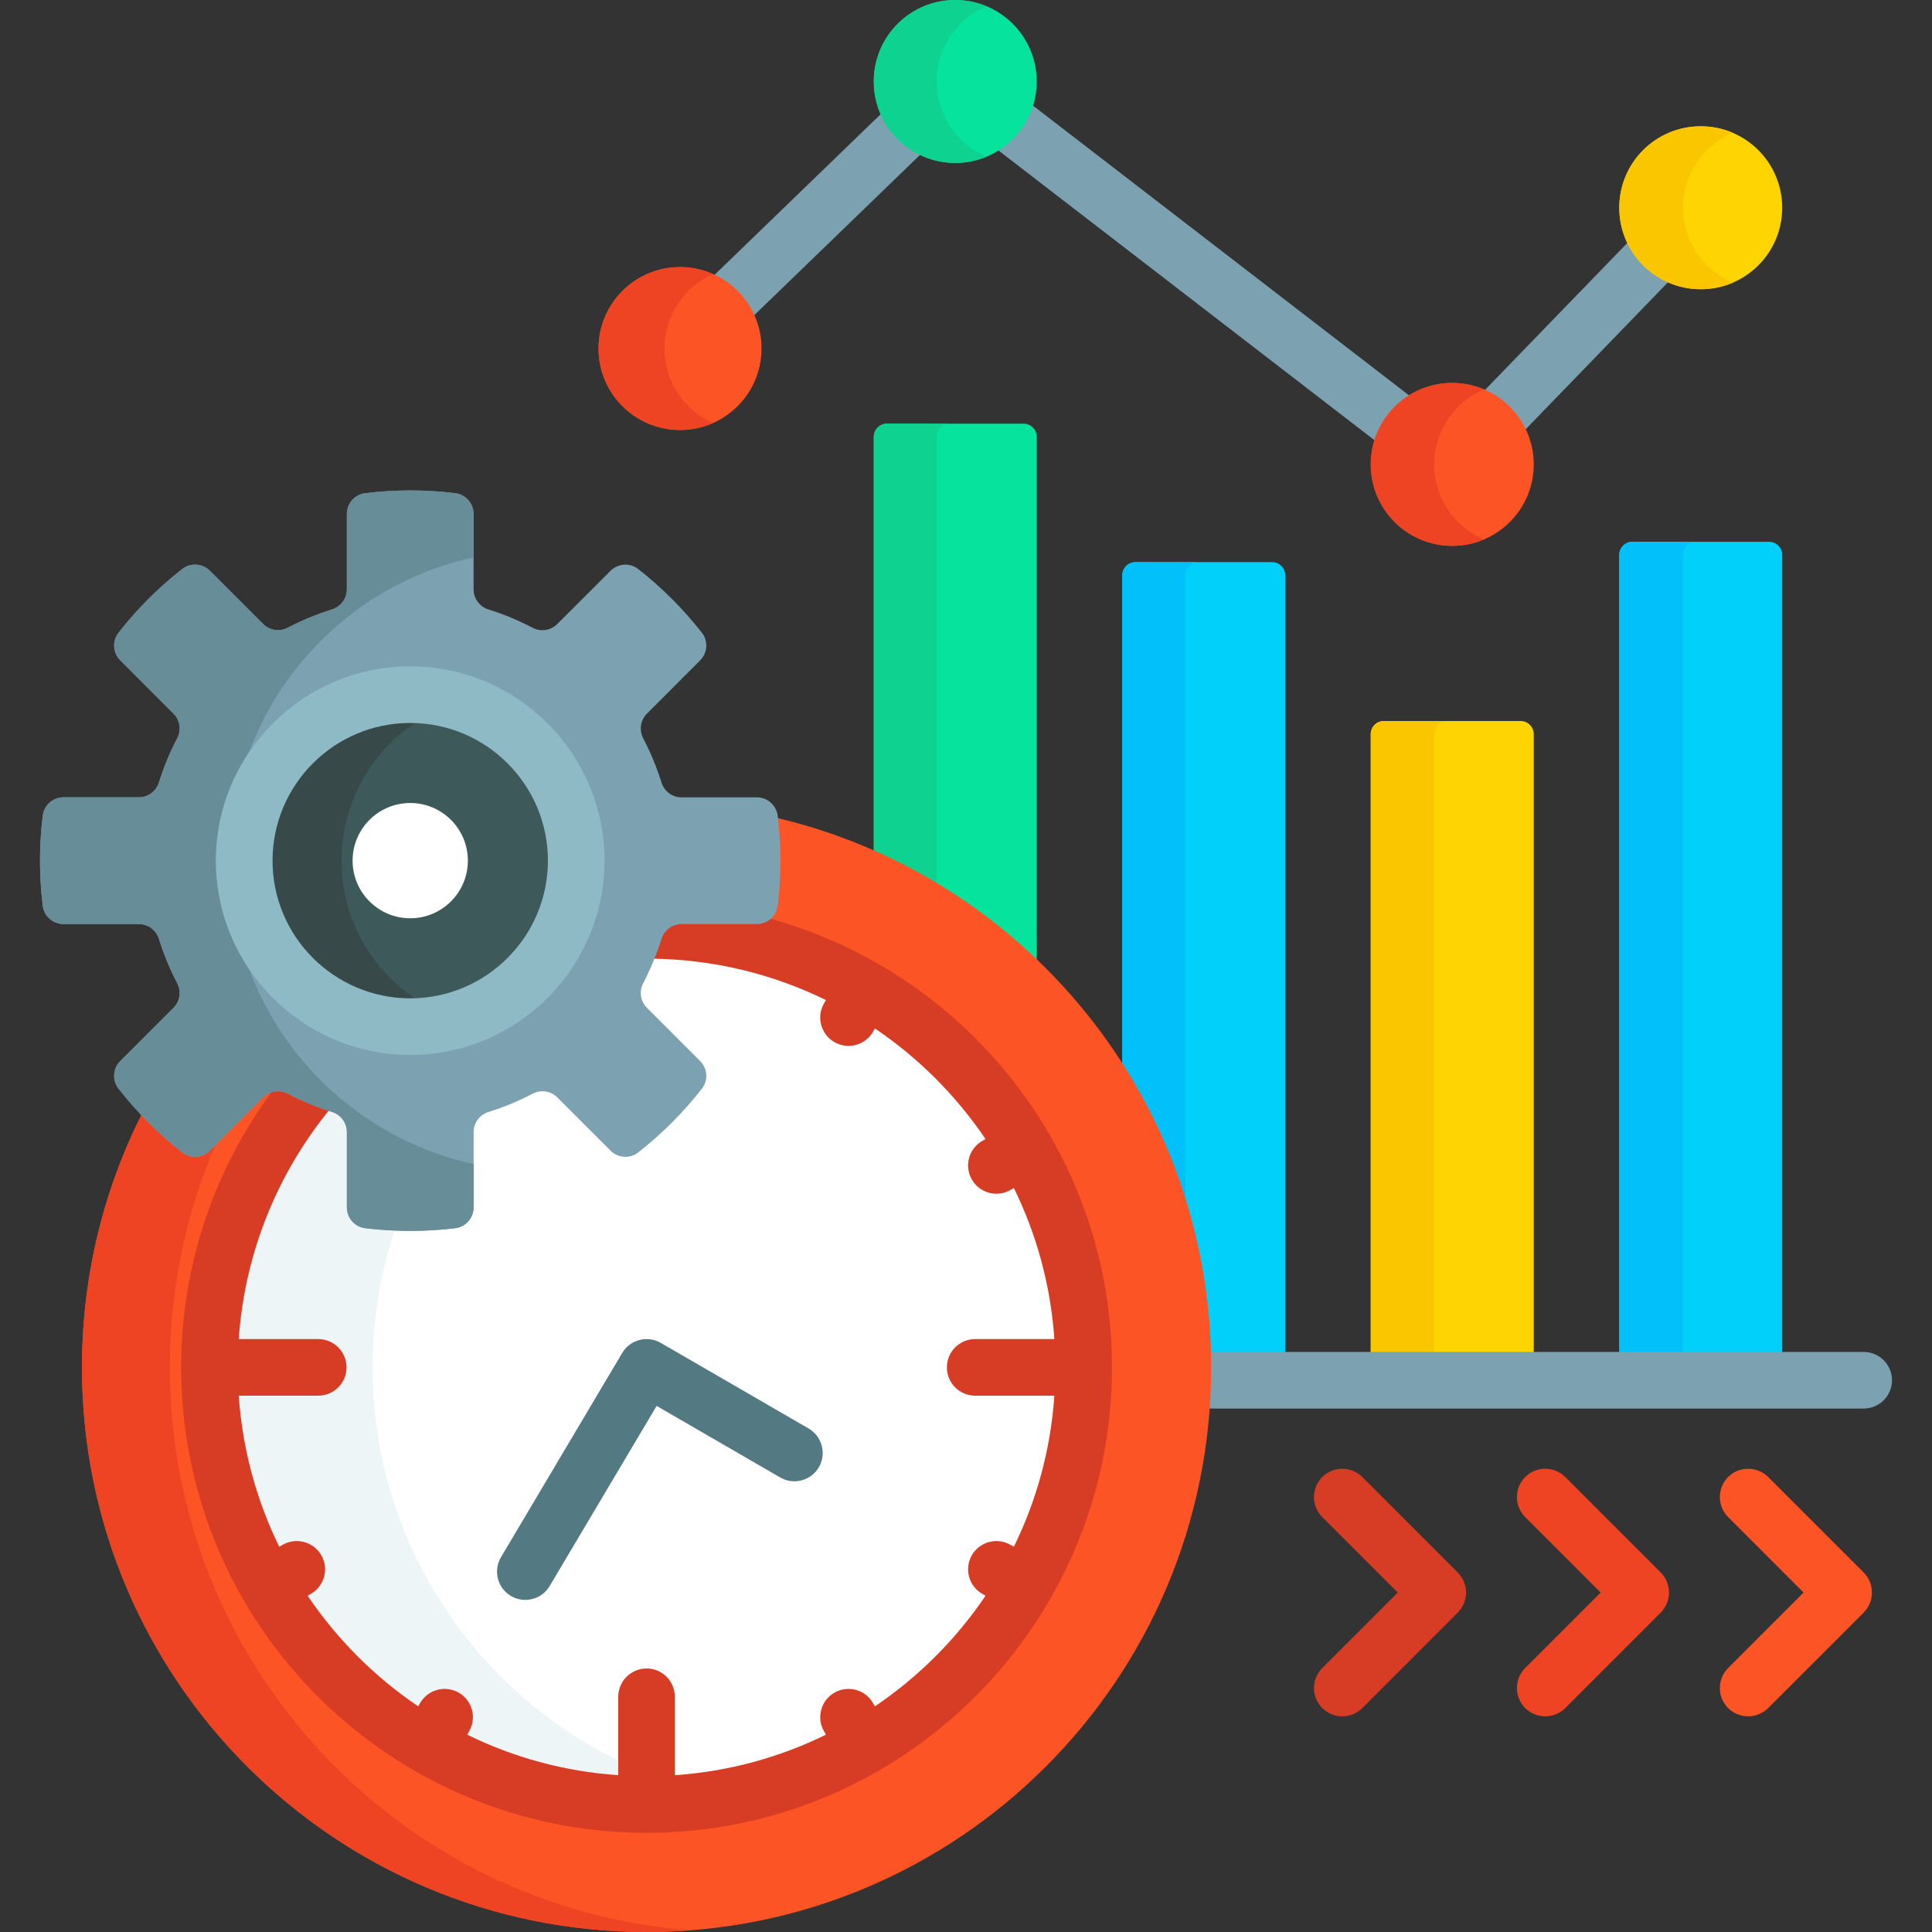
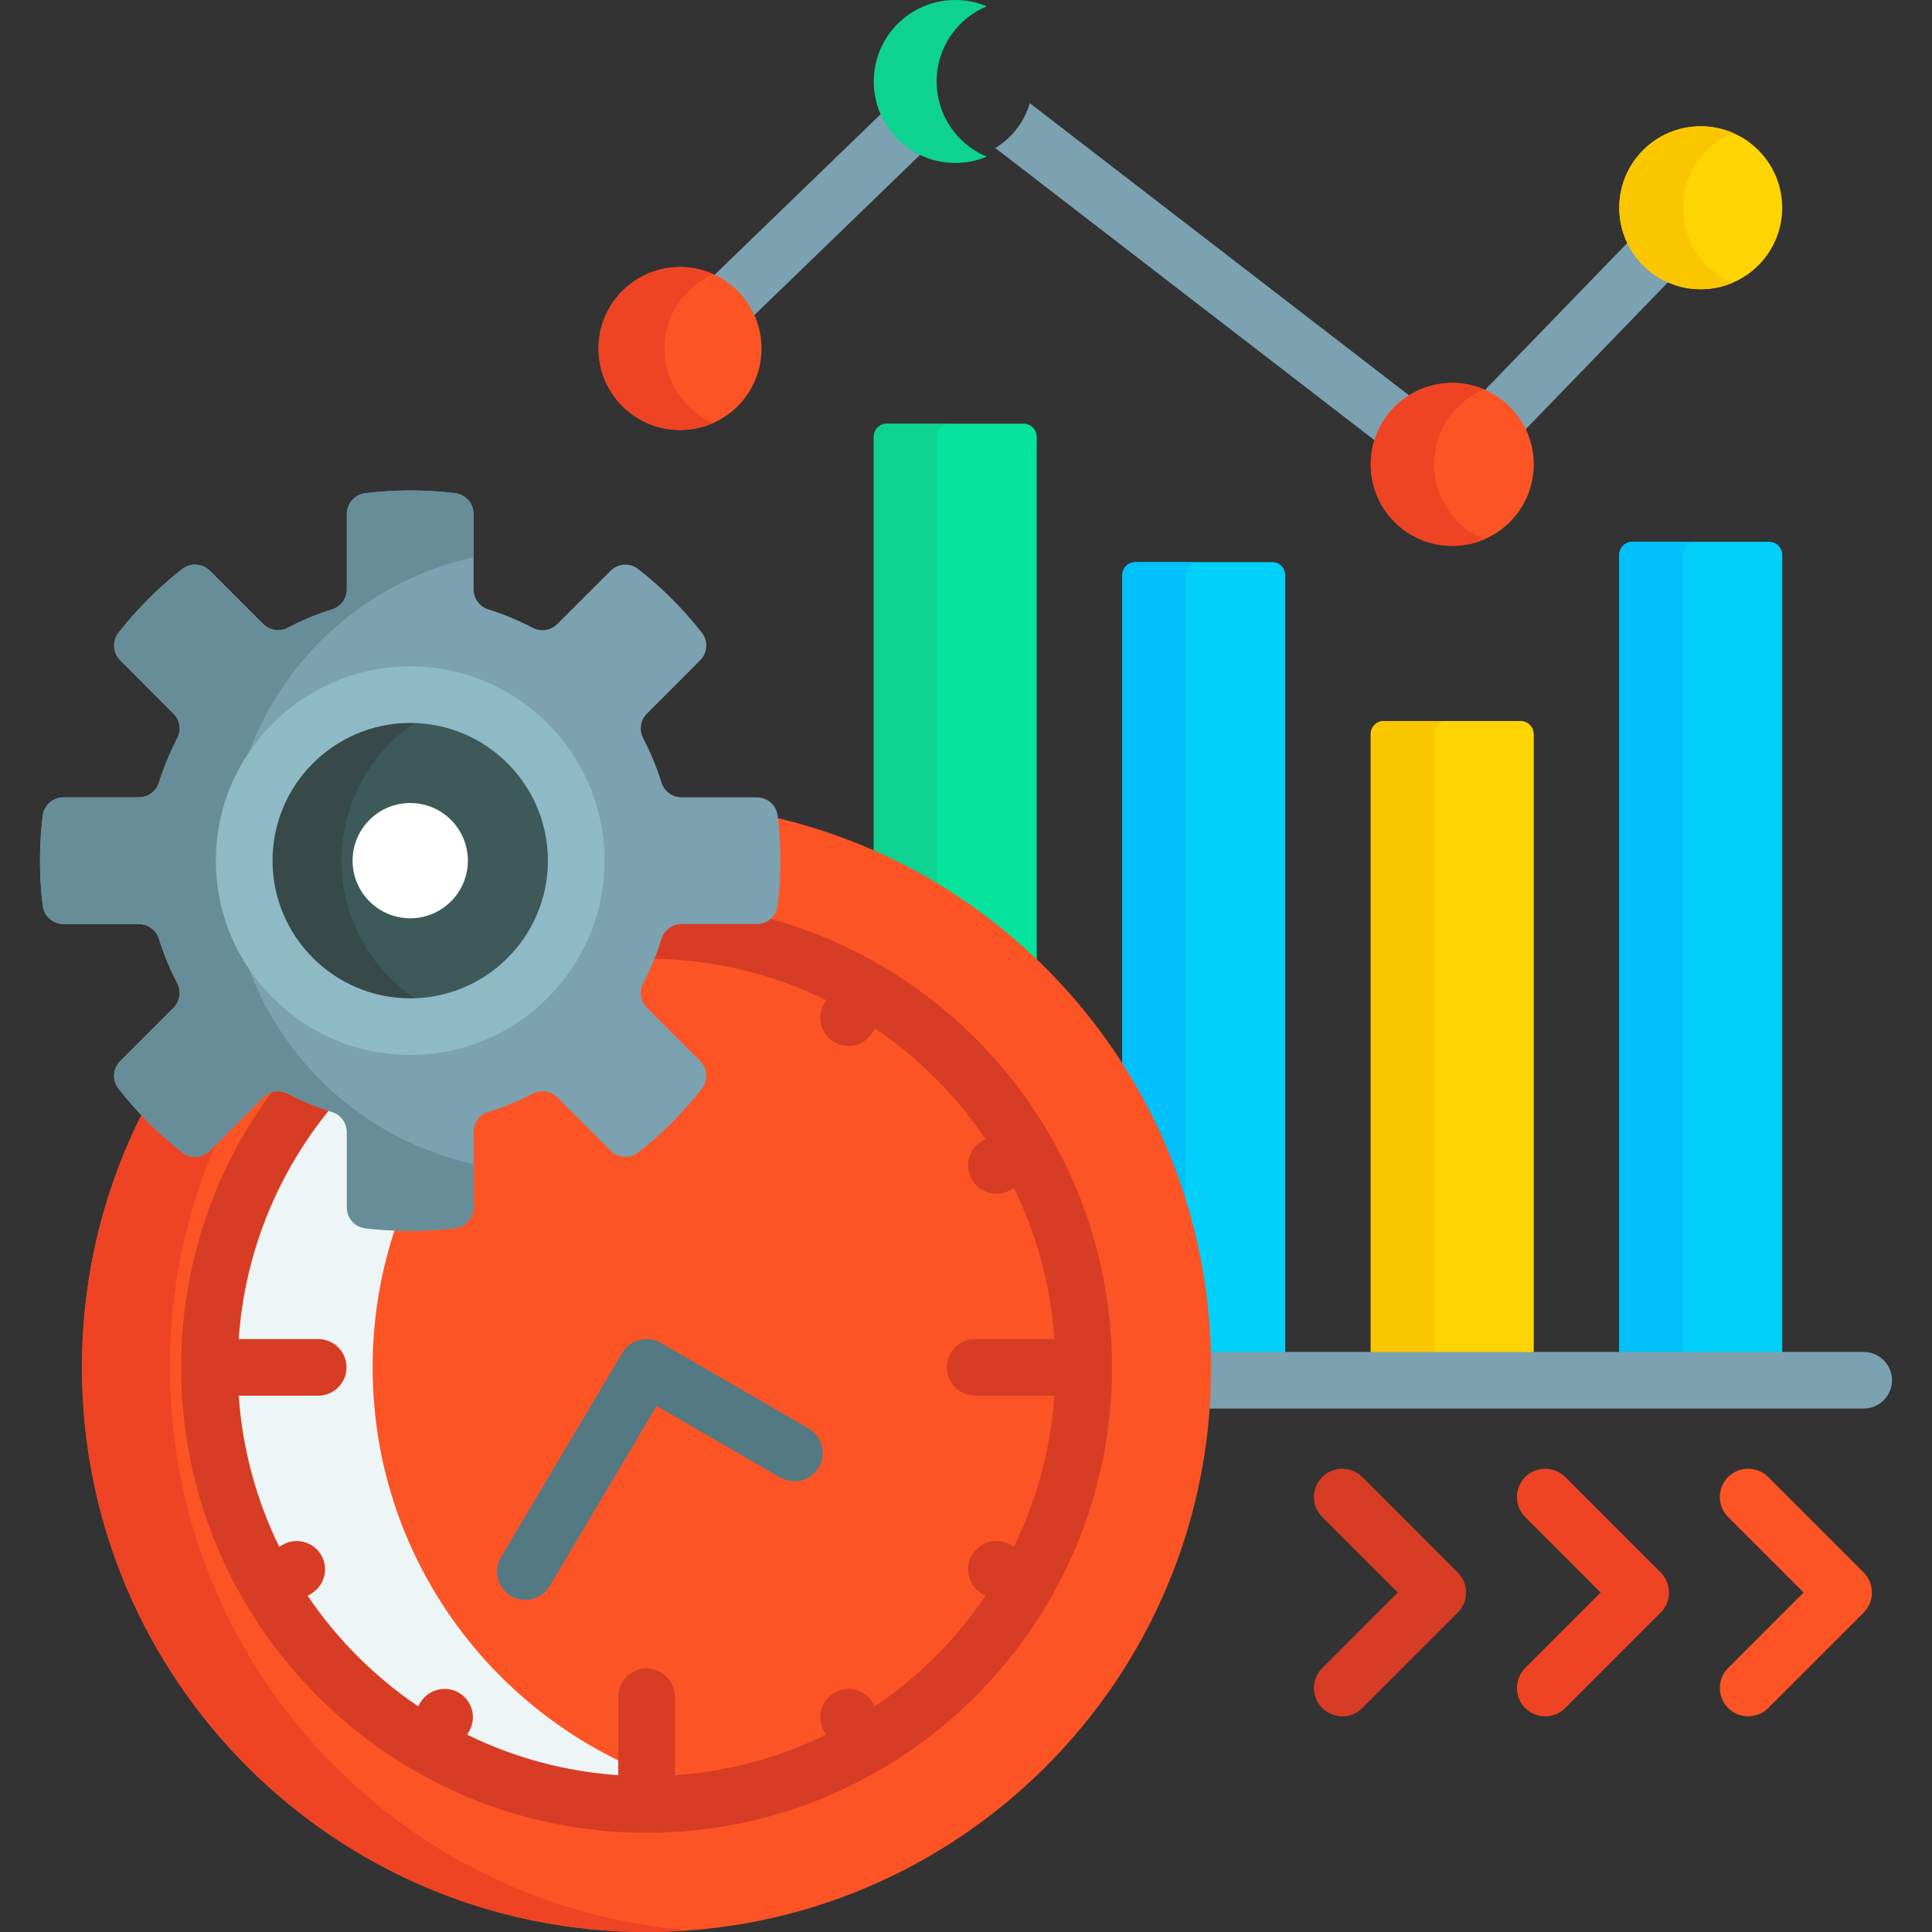
<svg xmlns="http://www.w3.org/2000/svg" width="30" height="30" viewBox="0 0 30 30" fill="none">
  <rect x="0" y="0" width="30" height="30" fill="#333333" stroke="none" />
  <path d="M16.098 14.984V6.782C16.098 6.67 16.007 6.579 15.895 6.579H13.771C13.659 6.579 13.568 6.67 13.568 6.782V13.272C14.511 13.691 15.367 14.274 16.098 14.984Z" fill="#05E39C" />
-   <path d="M14.545 13.782V6.782C14.545 6.67 14.636 6.579 14.748 6.579H13.772C13.66 6.579 13.569 6.67 13.569 6.782V13.272C13.906 13.422 14.232 13.592 14.545 13.782Z" fill="#0ED290" />
+   <path d="M14.545 13.782V6.782C14.545 6.67 14.636 6.579 14.748 6.579H13.772C13.66 6.579 13.569 6.67 13.569 6.782V13.272C13.906 13.422 14.232 13.592 14.545 13.782" fill="#0ED290" />
  <path d="M19.957 21.052V8.933C19.957 8.82 19.866 8.729 19.754 8.729H17.63C17.517 8.729 17.427 8.82 17.427 8.933V16.626C18.233 17.915 18.712 19.43 18.745 21.052H19.957Z" fill="#01D0FB" />
  <path d="M18.407 18.816V8.933C18.407 8.82 18.498 8.729 18.61 8.729H17.63C17.517 8.729 17.427 8.82 17.427 8.933V16.626C17.849 17.3 18.181 18.035 18.407 18.816Z" fill="#01C0FA" />
  <path d="M23.816 21.052V11.4C23.816 11.287 23.724 11.196 23.612 11.196H21.488C21.376 11.196 21.285 11.287 21.285 11.4V21.052H23.816Z" fill="#FED402" />
  <path d="M22.27 21.052V11.4C22.27 11.287 22.361 11.196 22.473 11.196H21.488C21.376 11.196 21.285 11.287 21.285 11.4V21.052H22.27Z" fill="#FAC600" />
  <path d="M27.674 21.052V8.616C27.674 8.504 27.583 8.413 27.471 8.413H25.347C25.235 8.413 25.144 8.504 25.144 8.616V21.052H27.674Z" fill="#01D0FB" />
  <path d="M26.133 21.052V8.616C26.133 8.504 26.224 8.413 26.336 8.413H25.347C25.235 8.413 25.144 8.504 25.144 8.616V21.052H26.133Z" fill="#01C0FA" />
  <path d="M13.72 1.73L11.051 4.311C11.327 4.435 11.549 4.659 11.668 4.937L14.332 2.361C14.057 2.235 13.837 2.01 13.72 1.73Z" fill="#7CA1B1" />
  <path d="M25.313 3.727L23.016 6.099C23.296 6.216 23.521 6.436 23.647 6.711L25.943 4.339C25.664 4.222 25.439 4.002 25.313 3.727Z" fill="#7CA1B1" />
  <path d="M21.93 6.178L15.991 1.602C15.905 1.896 15.71 2.143 15.454 2.298L21.393 6.874C21.478 6.58 21.673 6.333 21.93 6.178Z" fill="#7CA1B1" />
  <path d="M10.56 6.677C11.258 6.677 11.825 6.111 11.825 5.412C11.825 4.713 11.258 4.147 10.56 4.147C9.861 4.147 9.294 4.713 9.294 5.412C9.294 6.111 9.861 6.677 10.56 6.677Z" fill="#FD5426" />
  <path d="M10.318 5.412C10.318 4.896 10.628 4.453 11.072 4.256C10.915 4.186 10.742 4.147 10.56 4.147C9.861 4.147 9.294 4.714 9.294 5.412C9.294 6.111 9.861 6.677 10.56 6.677C10.742 6.677 10.915 6.638 11.072 6.569C10.628 6.372 10.318 5.929 10.318 5.412Z" fill="#EF4424" />
-   <path d="M14.833 2.53C15.532 2.53 16.098 1.964 16.098 1.265C16.098 0.566 15.532 0 14.833 0C14.134 0 13.568 0.566 13.568 1.265C13.568 1.964 14.134 2.53 14.833 2.53Z" fill="#05E39C" />
  <path d="M14.544 1.265C14.544 0.739 14.864 0.289 15.321 0.098C15.171 0.035 15.006 0 14.833 0C14.134 0 13.568 0.566 13.568 1.265C13.568 1.964 14.134 2.53 14.833 2.53C15.006 2.53 15.171 2.495 15.321 2.433C14.864 2.241 14.544 1.791 14.544 1.265Z" fill="#0ED290" />
  <path d="M22.55 8.476C23.249 8.476 23.816 7.91 23.816 7.211C23.816 6.513 23.249 5.946 22.55 5.946C21.852 5.946 21.285 6.513 21.285 7.211C21.285 7.91 21.852 8.476 22.55 8.476Z" fill="#FD5426" />
  <path d="M22.27 7.211C22.27 6.687 22.589 6.238 23.043 6.046C22.892 5.982 22.725 5.946 22.55 5.946C21.852 5.946 21.285 6.513 21.285 7.211C21.285 7.91 21.852 8.476 22.55 8.476C22.725 8.476 22.892 8.441 23.043 8.377C22.589 8.185 22.27 7.735 22.27 7.211Z" fill="#EF4424" />
  <path d="M26.409 4.491C27.108 4.491 27.674 3.925 27.674 3.226C27.674 2.527 27.108 1.961 26.409 1.961C25.71 1.961 25.144 2.527 25.144 3.226C25.144 3.925 25.71 4.491 26.409 4.491Z" fill="#FED402" />
  <path d="M26.133 3.226C26.133 2.703 26.451 2.254 26.904 2.061C26.752 1.997 26.585 1.961 26.409 1.961C25.71 1.961 25.144 2.527 25.144 3.226C25.144 3.925 25.71 4.491 26.409 4.491C26.584 4.491 26.752 4.455 26.904 4.391C26.451 4.198 26.133 3.749 26.133 3.226Z" fill="#FAC600" />
  <path d="M28.939 20.993H18.745C18.747 21.073 18.748 21.153 18.748 21.233C18.748 21.448 18.74 21.661 18.725 21.872H28.939C29.182 21.872 29.379 21.675 29.379 21.433C29.379 21.19 29.182 20.993 28.939 20.993Z" fill="#7CA1B1" />
  <path d="M12.02 12.69C12.046 12.913 12.06 13.14 12.06 13.364C12.06 13.595 12.046 13.828 12.018 14.057C12.002 14.189 11.888 14.29 11.752 14.29H10.583C10.414 14.29 10.266 14.399 10.215 14.563C10.143 14.795 10.049 15.021 9.937 15.236C9.857 15.387 9.884 15.57 10.004 15.689L10.83 16.516C10.926 16.611 10.936 16.763 10.853 16.868C10.568 17.233 10.239 17.562 9.874 17.847C9.828 17.884 9.771 17.903 9.712 17.903C9.64 17.903 9.572 17.875 9.521 17.824L8.695 16.998C8.623 16.926 8.526 16.886 8.424 16.886C8.361 16.886 8.298 16.901 8.241 16.931C8.027 17.044 7.8 17.137 7.569 17.209C7.405 17.26 7.295 17.408 7.295 17.577V18.747C7.295 18.882 7.195 18.996 7.063 19.012C6.834 19.04 6.601 19.054 6.37 19.054C6.139 19.054 5.906 19.04 5.678 19.012C5.545 18.996 5.445 18.882 5.445 18.747V17.577C5.445 17.408 5.335 17.26 5.171 17.209C4.939 17.137 4.713 17.044 4.499 16.931C4.442 16.901 4.379 16.886 4.316 16.886C4.214 16.886 4.117 16.926 4.045 16.998L3.219 17.824C3.168 17.875 3.1 17.903 3.028 17.903C2.968 17.903 2.912 17.884 2.866 17.847C2.637 17.668 2.422 17.472 2.223 17.26C1.615 18.453 1.273 19.803 1.273 21.233C1.273 26.075 5.198 30 10.04 30C14.882 30 18.807 26.075 18.807 21.233C18.807 17.072 15.908 13.588 12.02 12.69Z" fill="#FD5426" />
  <path d="M2.637 21.233C2.637 19.95 2.913 18.733 3.408 17.635L3.219 17.824C3.168 17.875 3.1 17.903 3.028 17.903C2.968 17.903 2.912 17.884 2.866 17.847C2.637 17.668 2.422 17.471 2.223 17.26C1.615 18.452 1.273 19.803 1.273 21.233C1.273 26.075 5.198 30 10.04 30C10.267 30 10.492 29.99 10.716 29.973C6.195 29.622 2.637 25.843 2.637 21.233Z" fill="#EF4424" />
-   <path d="M10.272 14.45C10.247 14.483 10.228 14.521 10.215 14.563C10.143 14.795 10.049 15.021 9.937 15.236C9.857 15.387 9.884 15.57 10.004 15.689L10.83 16.516C10.926 16.611 10.936 16.763 10.853 16.869C10.568 17.233 10.238 17.562 9.874 17.848C9.828 17.884 9.771 17.903 9.712 17.903C9.64 17.903 9.572 17.875 9.521 17.824L8.695 16.998C8.623 16.926 8.526 16.886 8.424 16.886C8.361 16.886 8.298 16.901 8.241 16.931C8.027 17.044 7.8 17.137 7.569 17.209C7.405 17.26 7.295 17.408 7.295 17.577V18.747C7.295 18.882 7.195 18.996 7.063 19.012C6.834 19.04 6.601 19.054 6.37 19.054C6.139 19.054 5.906 19.04 5.677 19.012C5.545 18.996 5.445 18.882 5.445 18.747V17.577C5.445 17.408 5.335 17.26 5.171 17.209C5.013 17.16 4.859 17.101 4.708 17.032C3.796 18.188 3.252 19.647 3.252 21.233C3.252 24.982 6.291 28.02 10.04 28.02C13.789 28.02 16.828 24.982 16.828 21.233C16.828 17.562 13.913 14.572 10.272 14.45Z" fill="white" />
  <path d="M5.786 21.233C5.786 20.469 5.913 19.735 6.145 19.049C5.989 19.043 5.832 19.031 5.677 19.012C5.545 18.996 5.445 18.882 5.445 18.747V17.577C5.445 17.408 5.335 17.26 5.171 17.209C5.013 17.16 4.859 17.101 4.708 17.032C3.796 18.188 3.252 19.647 3.252 21.233C3.252 24.982 6.291 28.02 10.04 28.02C10.473 28.02 10.896 27.979 11.307 27.902C8.164 27.308 5.786 24.548 5.786 21.233Z" fill="#EEF5F6" />
  <path d="M8.157 24.843C8.081 24.843 8.004 24.823 7.933 24.782C7.724 24.658 7.656 24.388 7.78 24.179L9.662 21.008C9.785 20.801 10.052 20.732 10.26 20.852L12.555 22.181C12.765 22.303 12.837 22.572 12.716 22.782C12.594 22.992 12.325 23.064 12.115 22.942L10.196 21.831L8.535 24.628C8.453 24.767 8.307 24.843 8.157 24.843Z" fill="#537983" />
  <path d="M11.896 14.248C11.854 14.274 11.805 14.289 11.752 14.289H10.583C10.414 14.289 10.266 14.399 10.215 14.563C10.181 14.672 10.142 14.78 10.099 14.886C11.076 14.894 12.001 15.125 12.825 15.529L12.795 15.581C12.674 15.791 12.746 16.06 12.956 16.182C13.025 16.221 13.101 16.241 13.175 16.241C13.327 16.241 13.475 16.162 13.556 16.021L13.586 15.97C14.262 16.427 14.846 17.011 15.303 17.687L15.252 17.716C15.042 17.837 14.97 18.106 15.091 18.316C15.172 18.457 15.32 18.536 15.472 18.536C15.547 18.536 15.622 18.517 15.691 18.477L15.743 18.447C16.095 19.164 16.315 19.957 16.372 20.793H15.142C14.9 20.793 14.703 20.99 14.703 21.233C14.703 21.476 14.9 21.672 15.142 21.672H16.372C16.315 22.509 16.095 23.301 15.743 24.018L15.691 23.988C15.481 23.867 15.212 23.939 15.091 24.149C14.97 24.359 15.042 24.628 15.252 24.749L15.303 24.779C14.846 25.455 14.262 26.039 13.586 26.496L13.556 26.445C13.435 26.235 13.166 26.163 12.956 26.284C12.746 26.405 12.674 26.674 12.795 26.884L12.825 26.936C12.108 27.288 11.316 27.508 10.479 27.565V26.348C10.479 26.105 10.283 25.908 10.04 25.908C9.797 25.908 9.6 26.105 9.6 26.348V27.565C8.764 27.508 7.971 27.288 7.254 26.936L7.284 26.884C7.406 26.674 7.334 26.405 7.124 26.284C6.913 26.163 6.645 26.235 6.523 26.445L6.494 26.496C5.818 26.039 5.234 25.455 4.777 24.779L4.828 24.749C5.038 24.628 5.11 24.359 4.989 24.149C4.867 23.939 4.599 23.867 4.388 23.988L4.336 24.018C3.985 23.301 3.765 22.509 3.707 21.672H4.941C5.184 21.672 5.381 21.476 5.381 21.233C5.381 20.99 5.184 20.793 4.941 20.793H3.707C3.801 19.434 4.324 18.191 5.142 17.2C4.921 17.129 4.704 17.039 4.499 16.931C4.442 16.901 4.379 16.886 4.316 16.886C4.3 16.886 4.284 16.887 4.268 16.889C3.355 18.099 2.813 19.604 2.813 21.233C2.813 25.218 6.055 28.46 10.04 28.46C14.025 28.46 17.267 25.218 17.267 21.233C17.267 17.889 14.985 15.069 11.896 14.248Z" fill="#D73D24" />
  <path d="M10.045 11.082L10.871 10.255C10.987 10.139 11.001 9.954 10.899 9.825C10.611 9.457 10.279 9.124 9.91 8.836C9.781 8.735 9.596 8.748 9.48 8.864L8.653 9.69C8.552 9.792 8.396 9.814 8.268 9.747C8.052 9.633 7.824 9.538 7.586 9.464C7.449 9.421 7.354 9.296 7.354 9.152V7.983C7.354 7.819 7.232 7.679 7.07 7.659C6.84 7.631 6.607 7.616 6.37 7.616C6.133 7.616 5.9 7.631 5.67 7.659C5.508 7.679 5.386 7.819 5.386 7.983V9.152C5.386 9.296 5.291 9.421 5.154 9.464C4.916 9.538 4.688 9.633 4.471 9.747C4.344 9.814 4.188 9.792 4.086 9.69L3.26 8.864C3.144 8.748 2.959 8.735 2.83 8.836C2.461 9.124 2.129 9.457 1.841 9.825C1.739 9.954 1.753 10.139 1.869 10.255L2.695 11.082C2.797 11.184 2.818 11.339 2.751 11.467C2.638 11.683 2.543 11.912 2.469 12.149C2.426 12.287 2.301 12.381 2.157 12.381H0.988C0.824 12.381 0.683 12.503 0.664 12.666C0.636 12.895 0.621 13.128 0.621 13.365C0.621 13.602 0.636 13.835 0.664 14.065C0.683 14.228 0.824 14.349 0.988 14.349H2.157C2.301 14.349 2.426 14.444 2.469 14.581C2.543 14.819 2.637 15.047 2.751 15.264C2.818 15.391 2.797 15.547 2.695 15.649L1.869 16.475C1.752 16.591 1.739 16.776 1.841 16.905C2.129 17.274 2.461 17.606 2.83 17.895C2.959 17.996 3.144 17.983 3.26 17.867L4.086 17.04C4.188 16.938 4.344 16.917 4.471 16.984C4.688 17.098 4.916 17.192 5.154 17.266C5.291 17.309 5.386 17.434 5.386 17.578V18.748C5.386 18.912 5.507 19.052 5.67 19.072C5.9 19.099 6.133 19.114 6.37 19.114C6.607 19.114 6.84 19.099 7.07 19.072C7.232 19.052 7.354 18.912 7.354 18.748V17.578C7.354 17.434 7.449 17.309 7.586 17.266C7.824 17.192 8.052 17.098 8.268 16.984C8.396 16.917 8.552 16.938 8.653 17.04L9.48 17.867C9.596 17.983 9.781 17.996 9.91 17.895C10.279 17.606 10.611 17.274 10.899 16.905C11 16.776 10.987 16.591 10.871 16.475L10.045 15.649C9.943 15.547 9.922 15.391 9.989 15.264C10.102 15.047 10.197 14.819 10.271 14.581C10.314 14.444 10.439 14.349 10.583 14.349H11.752C11.916 14.349 12.056 14.228 12.076 14.065C12.104 13.835 12.119 13.602 12.119 13.365C12.119 13.128 12.104 12.895 12.076 12.666C12.056 12.503 11.916 12.381 11.752 12.381H10.583C10.439 12.381 10.314 12.287 10.271 12.149C10.197 11.912 10.102 11.683 9.989 11.467C9.922 11.339 9.943 11.184 10.045 11.082Z" fill="#7CA1B1" />
  <path d="M3.868 15.049C3.543 14.567 3.353 13.988 3.353 13.364C3.353 12.741 3.543 12.161 3.868 11.68C4.434 10.162 5.743 9.005 7.354 8.654V7.982C7.354 7.818 7.232 7.678 7.07 7.658C6.84 7.63 6.607 7.615 6.37 7.615C6.133 7.615 5.9 7.63 5.67 7.658C5.507 7.678 5.386 7.818 5.386 7.982V9.151C5.386 9.295 5.291 9.42 5.154 9.463C4.916 9.537 4.688 9.632 4.471 9.746C4.344 9.813 4.188 9.791 4.086 9.689L3.26 8.863C3.144 8.747 2.959 8.734 2.83 8.835C2.461 9.123 2.129 9.456 1.841 9.824C1.739 9.953 1.752 10.138 1.869 10.254L2.695 11.081C2.797 11.182 2.818 11.338 2.751 11.466C2.637 11.682 2.543 11.911 2.469 12.148C2.426 12.286 2.301 12.38 2.157 12.38H0.988C0.824 12.38 0.683 12.502 0.664 12.665C0.636 12.894 0.621 13.127 0.621 13.364C0.621 13.601 0.636 13.835 0.664 14.064C0.683 14.227 0.824 14.348 0.988 14.348H2.157C2.301 14.348 2.426 14.443 2.469 14.58C2.543 14.818 2.637 15.046 2.751 15.263C2.818 15.39 2.797 15.546 2.695 15.648L1.869 16.474C1.752 16.59 1.739 16.775 1.841 16.904C2.129 17.273 2.461 17.605 2.83 17.894C2.959 17.995 3.144 17.982 3.26 17.866L4.086 17.039C4.188 16.937 4.344 16.916 4.471 16.983C4.688 17.097 4.916 17.192 5.154 17.265C5.291 17.308 5.386 17.433 5.386 17.577V18.747C5.386 18.911 5.507 19.051 5.67 19.071C5.9 19.099 6.133 19.113 6.37 19.113C6.607 19.113 6.84 19.099 7.07 19.071C7.232 19.051 7.354 18.911 7.354 18.747V18.075C5.743 17.723 4.434 16.567 3.868 15.049Z" fill="#678D98" />
  <path d="M6.37 15.942C7.793 15.942 8.947 14.788 8.947 13.364C8.947 11.941 7.793 10.787 6.37 10.787C4.946 10.787 3.792 11.941 3.792 13.364C3.792 14.788 4.946 15.942 6.37 15.942Z" fill="#3E5959" />
  <path d="M5.303 13.364C5.303 12.204 6.071 11.222 7.125 10.899C6.886 10.826 6.633 10.787 6.37 10.787C4.946 10.787 3.792 11.941 3.792 13.364C3.792 14.788 4.946 15.942 6.37 15.942C6.633 15.942 6.886 15.902 7.125 15.829C6.071 15.506 5.303 14.525 5.303 13.364Z" fill="#384949" />
  <path d="M6.37 16.381C4.706 16.381 3.353 15.028 3.353 13.364C3.353 11.701 4.706 10.347 6.37 10.347C8.034 10.347 9.387 11.701 9.387 13.364C9.387 15.028 8.034 16.381 6.37 16.381ZM6.37 11.226C5.191 11.226 4.232 12.185 4.232 13.364C4.232 14.543 5.191 15.502 6.37 15.502C7.549 15.502 8.508 14.543 8.508 13.364C8.508 12.185 7.549 11.226 6.37 11.226Z" fill="#8EBAC5" />
  <path d="M6.37 14.259C6.864 14.259 7.265 13.858 7.265 13.364C7.265 12.87 6.864 12.469 6.37 12.469C5.876 12.469 5.475 12.87 5.475 13.364C5.475 13.858 5.876 14.259 6.37 14.259Z" fill="white" />
  <path d="M20.843 26.651C20.73 26.651 20.618 26.608 20.532 26.523C20.36 26.351 20.36 26.073 20.532 25.901L21.704 24.729L20.532 23.557C20.36 23.385 20.36 23.107 20.532 22.935C20.704 22.764 20.982 22.764 21.154 22.935L22.636 24.418C22.808 24.59 22.808 24.868 22.636 25.04L21.154 26.523C21.068 26.608 20.955 26.651 20.843 26.651Z" fill="#D73D24" />
  <path d="M23.994 26.651C23.881 26.651 23.769 26.608 23.683 26.523C23.512 26.351 23.512 26.073 23.683 25.901L24.855 24.729L23.683 23.557C23.512 23.385 23.512 23.107 23.683 22.935C23.855 22.764 24.133 22.764 24.305 22.935L25.788 24.418C25.87 24.501 25.916 24.613 25.916 24.729C25.916 24.846 25.87 24.957 25.788 25.04L24.305 26.523C24.219 26.608 24.106 26.651 23.994 26.651Z" fill="#EF4424" />
  <path d="M27.145 26.651C27.033 26.651 26.92 26.608 26.834 26.523C26.663 26.351 26.663 26.073 26.834 25.901L28.006 24.729L26.834 23.557C26.663 23.385 26.663 23.107 26.834 22.935C27.006 22.764 27.284 22.764 27.456 22.935L28.939 24.418C29.11 24.59 29.11 24.868 28.939 25.04L27.456 26.523C27.37 26.608 27.258 26.651 27.145 26.651Z" fill="#FD5426" />
</svg>